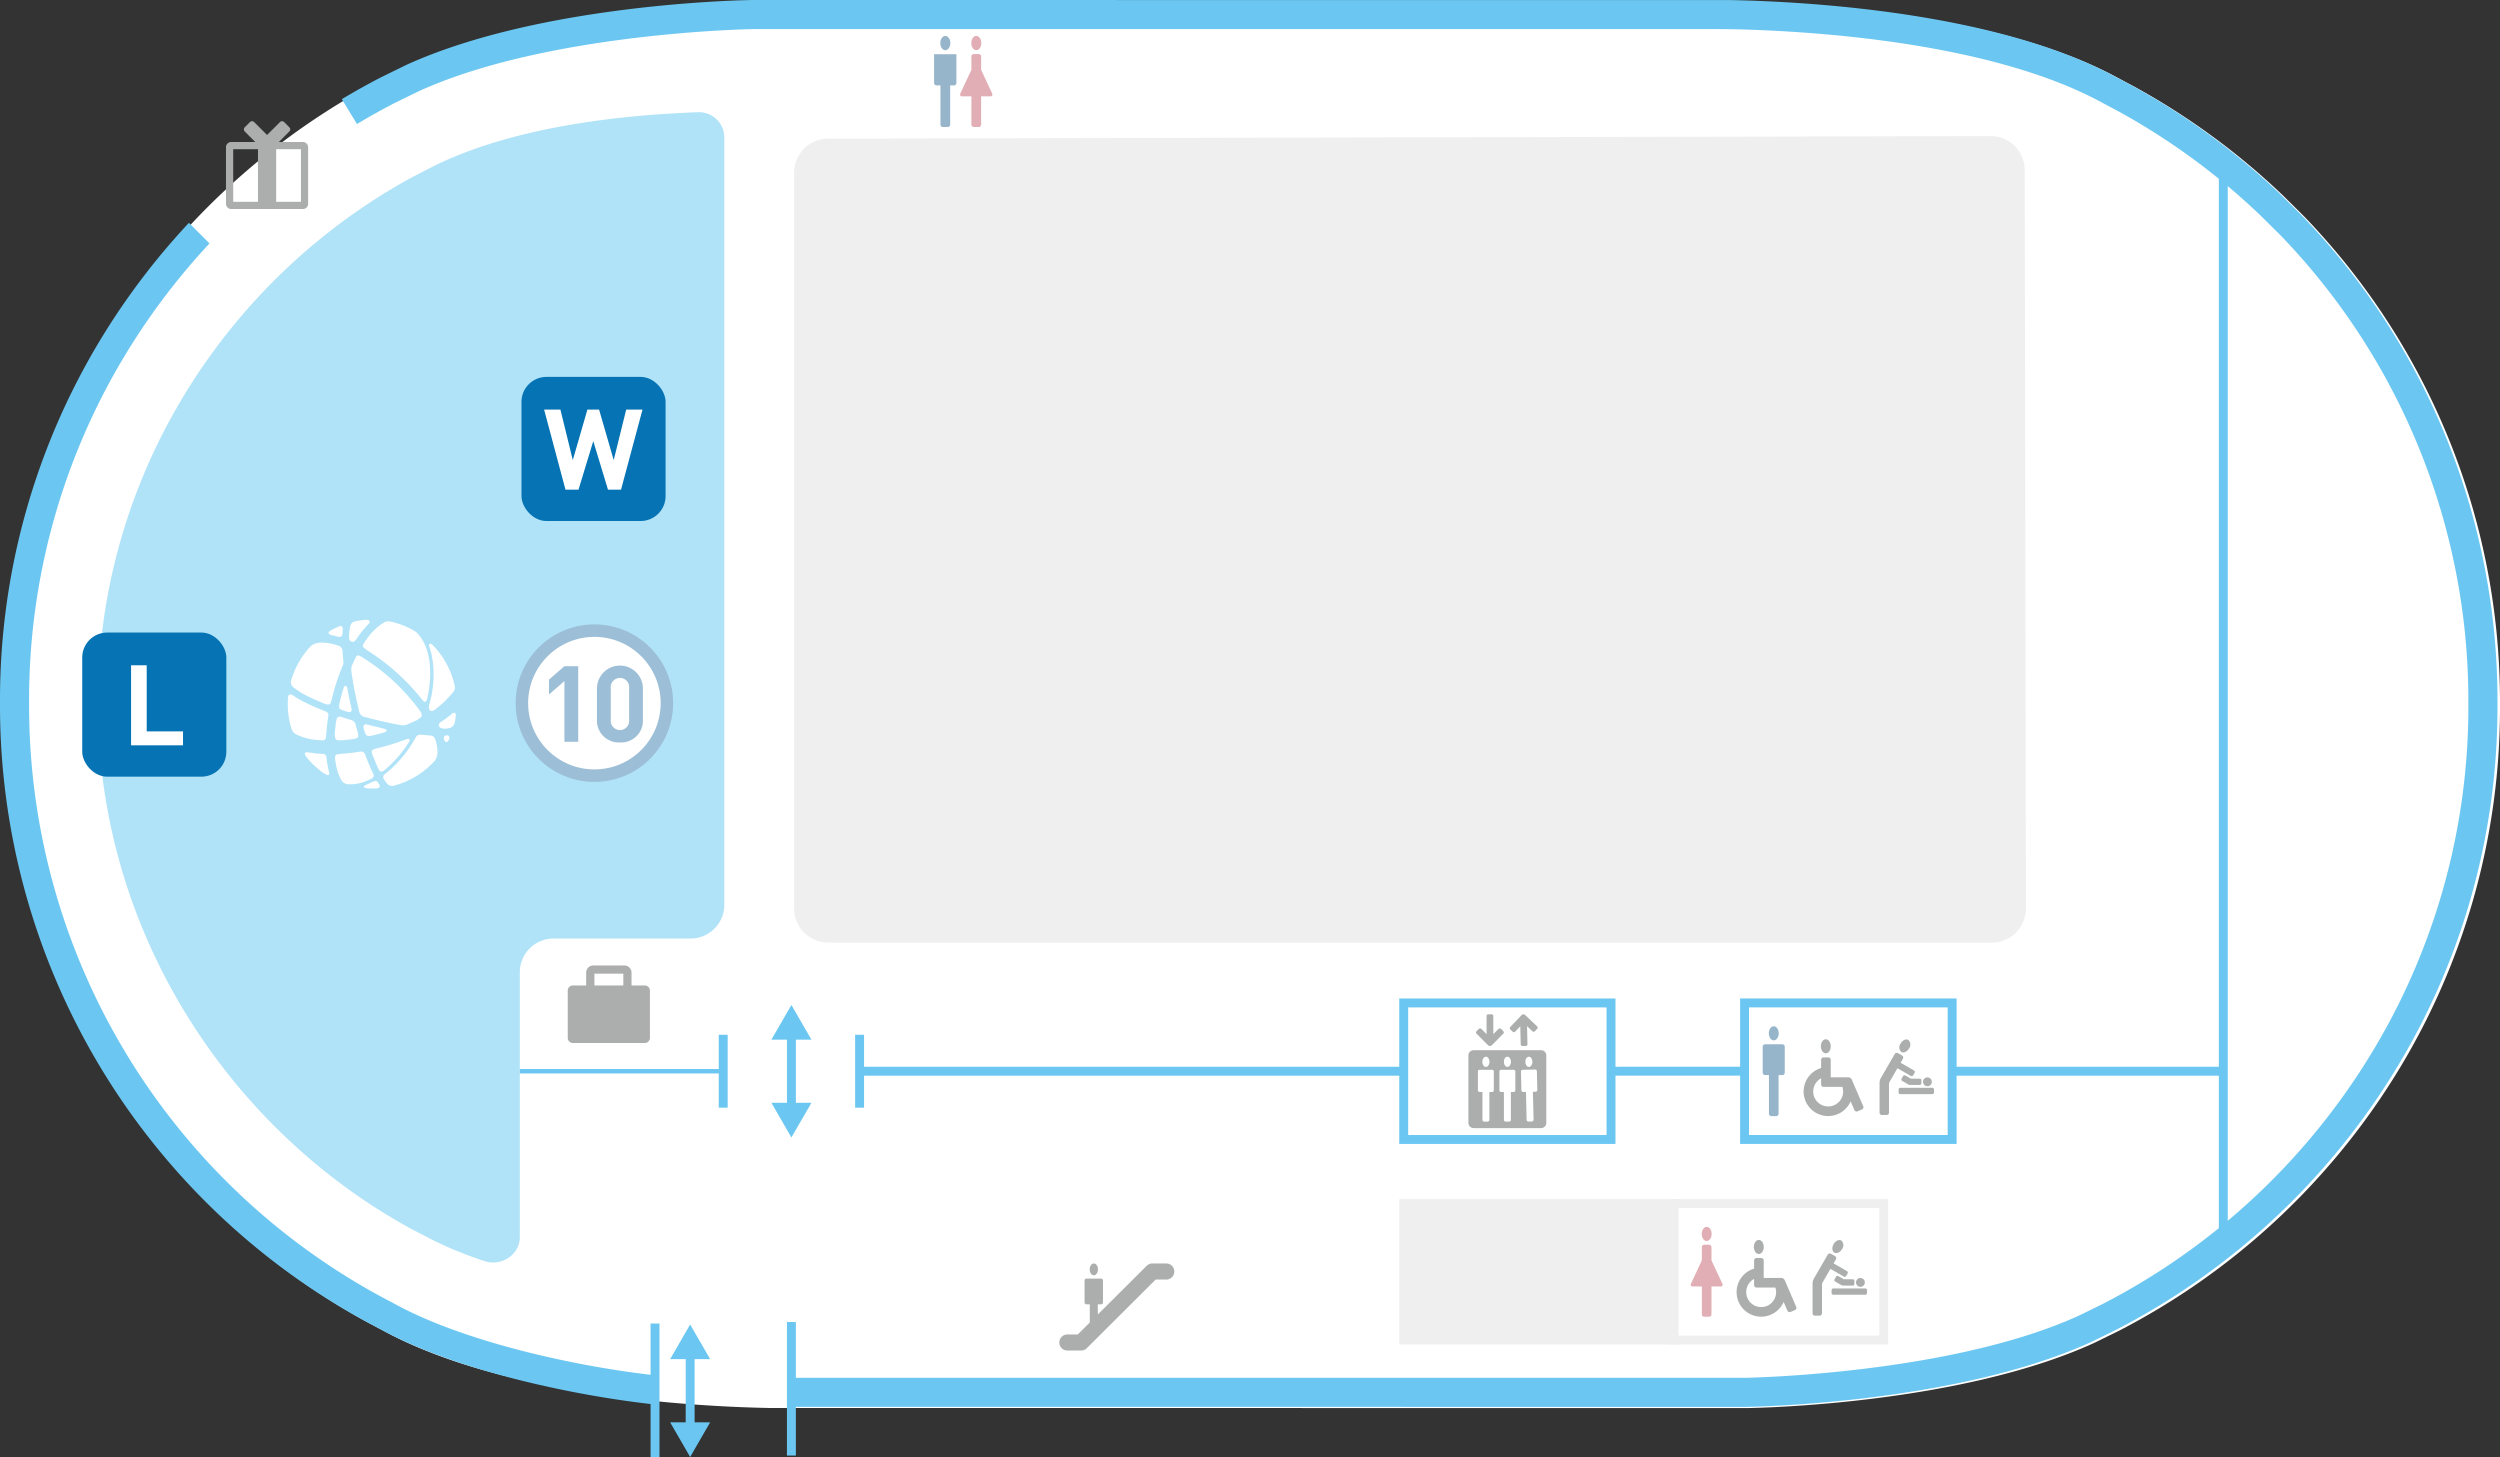
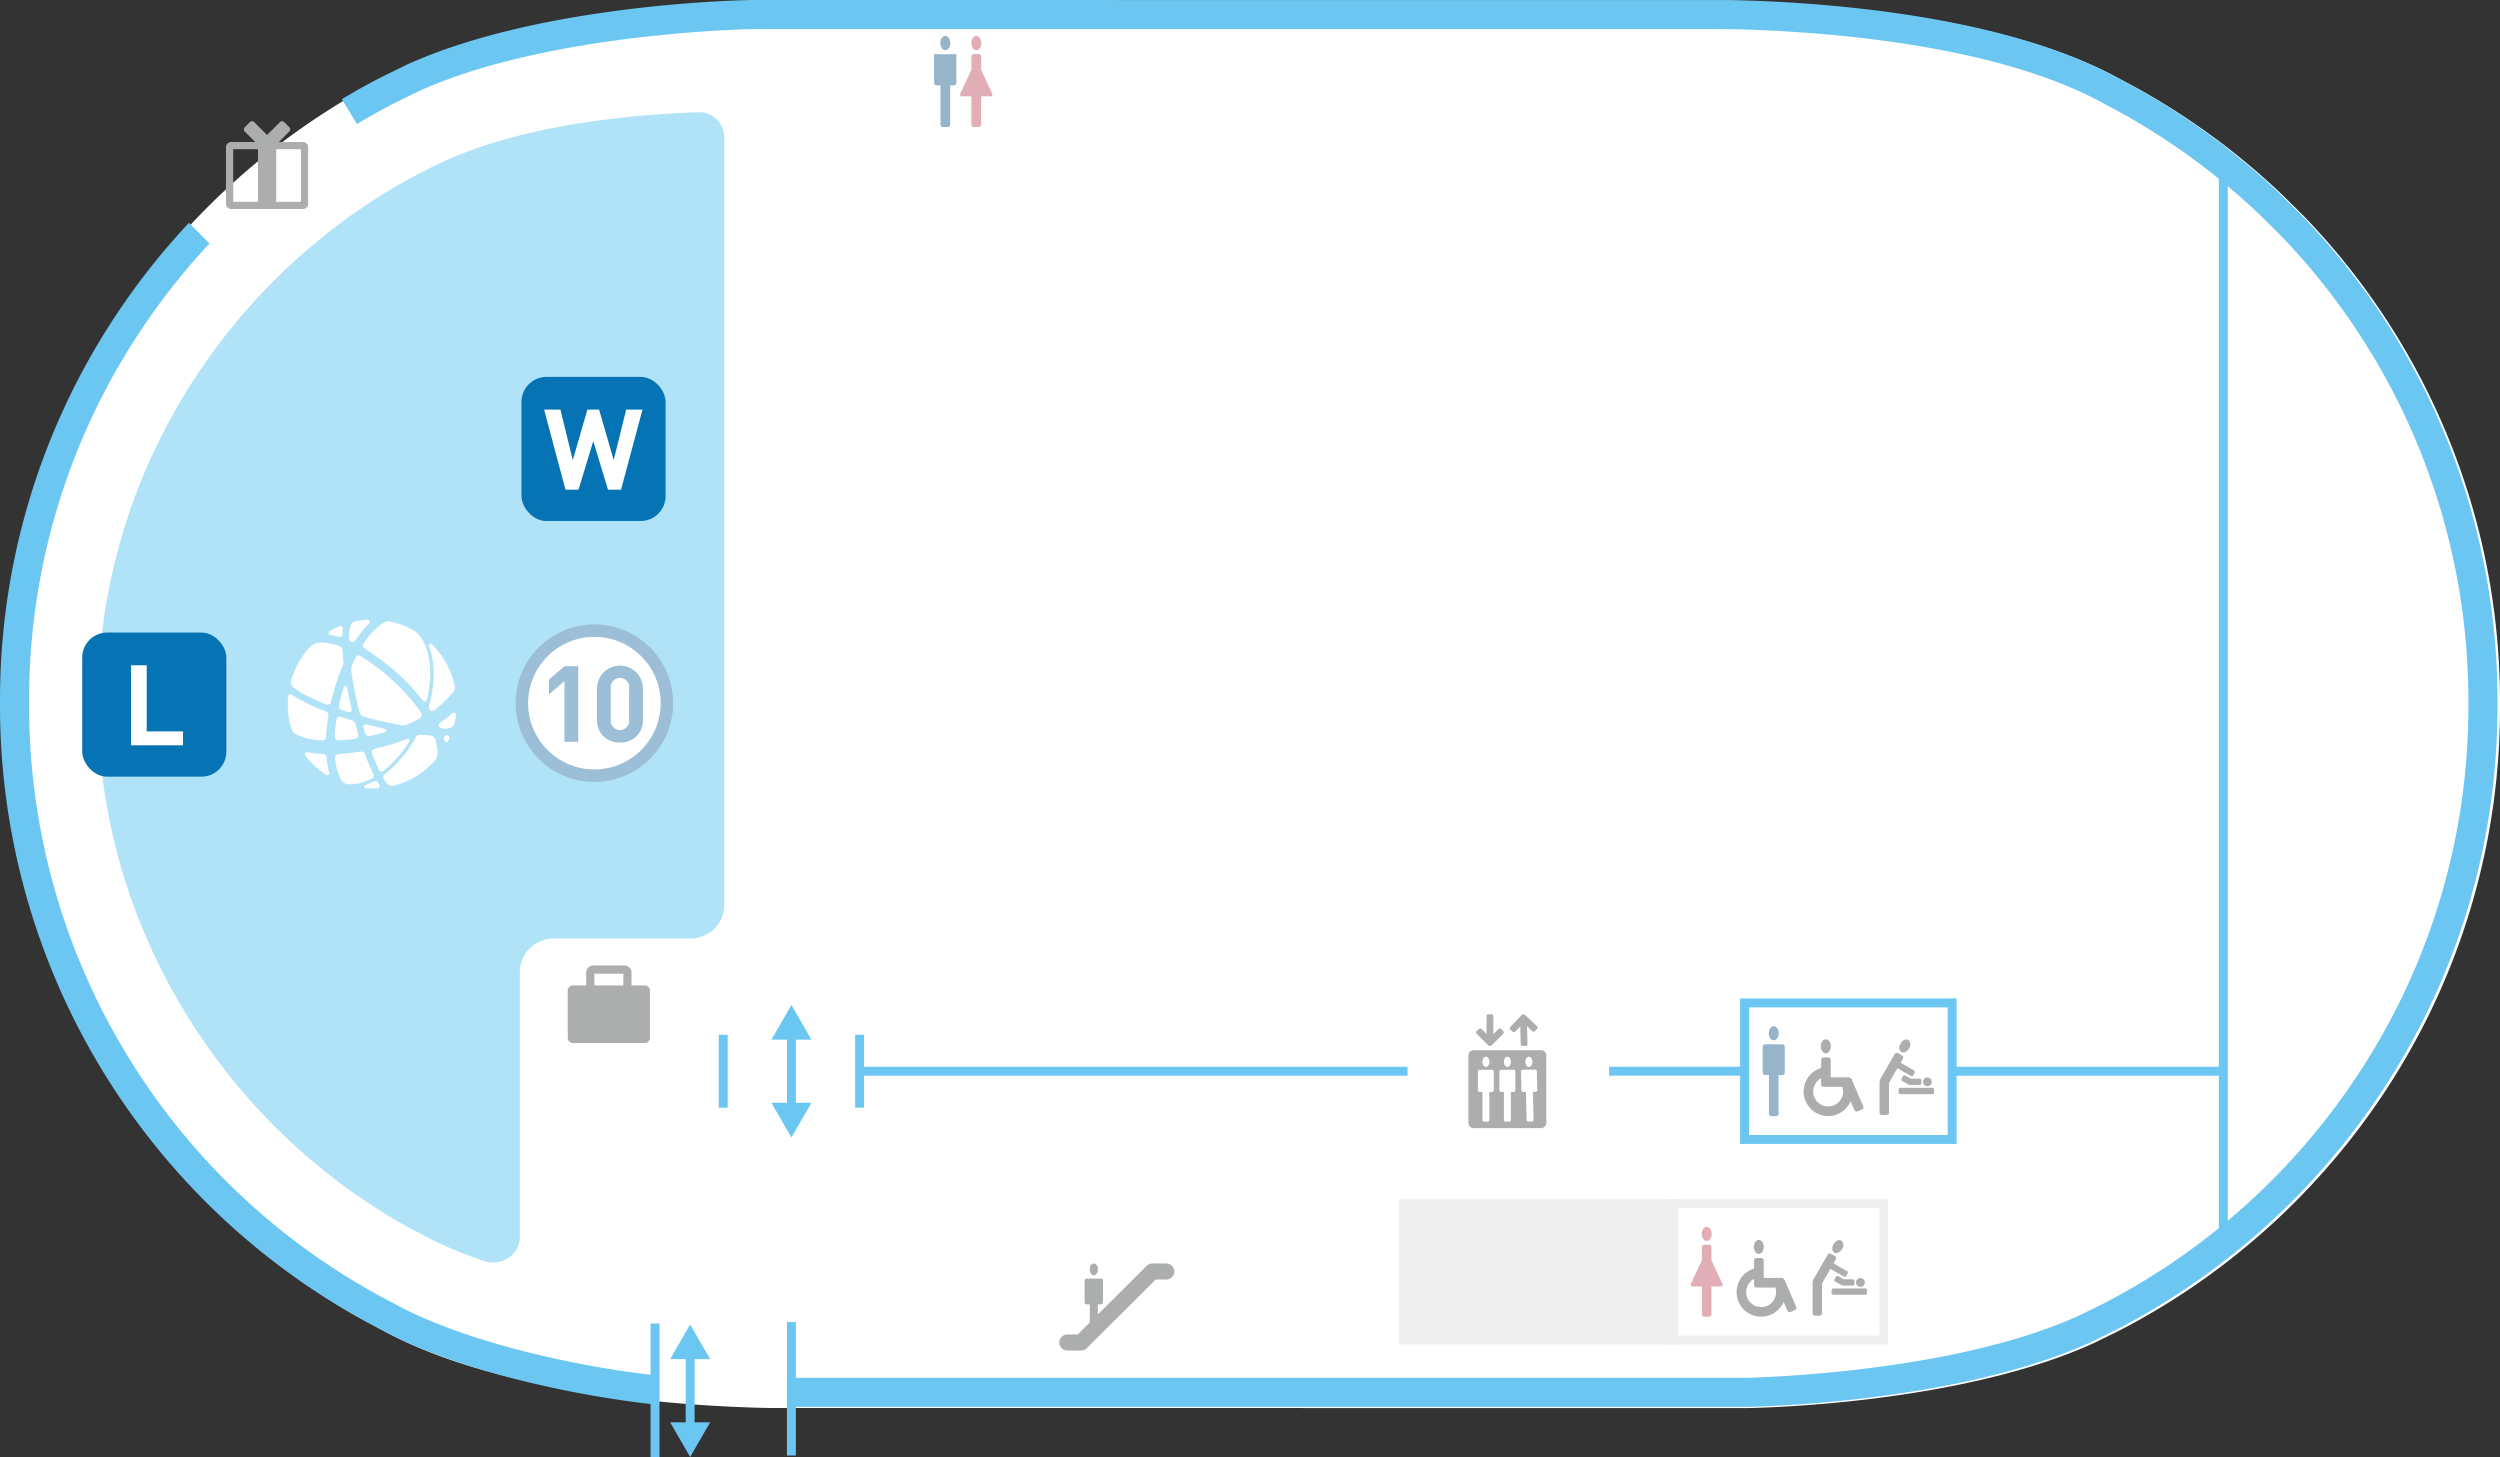
<svg xmlns="http://www.w3.org/2000/svg" viewBox="0 0 640 372.986">
  <rect x="0" y="0" width="640" height="372.986" fill="#333333" stroke="none" />
  <defs>
    <style>.cls-1,.cls-12{fill:#fff;}.cls-2,.cls-4{fill:#efefef;}.cls-3{fill:#b0e3f8;}.cls-4,.cls-9{stroke:#efefef;}.cls-12,.cls-4,.cls-5,.cls-6,.cls-9{stroke-miterlimit:10;}.cls-4,.cls-5,.cls-9{stroke-width:2.283px;}.cls-5,.cls-6,.cls-9{fill:none;}.cls-5,.cls-6{stroke:#6bc7f1;}.cls-6{stroke-width:1.133px;}.cls-7{fill:#acadad;}.cls-8{fill:#6bc7f1;}.cls-10{fill:#97b5ca;}.cls-11{fill:#e2aeb5;}.cls-12{stroke:#9cbed6;stroke-width:3.197px;}.cls-13{fill:#9cbed6;}.cls-14{fill:#0674b4;}</style>
  </defs>
  <g id="_5F" data-name="5F">
    <path class="cls-1" d="M542.472,20.1C511.964,3.408,463.32.706,443.775.319L193.4.3c-2.2.029-54.2.868-88.789,16.641l-6.356,3.115a180.9,180.9,0,0,0-70.486,64.9A178.064,178.064,0,0,0,.647,179.448v1.868A179.535,179.535,0,0,0,94.04,338.467l4.136,2.2c30.508,16.688,79.151,19.389,98.7,19.777l250.369.023c2.2-.029,54.2-.869,88.79-16.64l6.358-3.117a180.891,180.891,0,0,0,70.484-64.9A178.061,178.061,0,0,0,640,181.316v-1.868A178.906,178.906,0,0,0,589.7,55.241L584.4,50a181.117,181.117,0,0,0-37.8-27.7Z" />
-     <path class="cls-2" d="M518.324,43.531l.315,189.048a8.706,8.706,0,0,1-8.7,8.72H212.008a8.706,8.706,0,0,1-8.706-8.706V44.2a8.706,8.706,0,0,1,8.687-8.706L509.6,34.84A8.706,8.706,0,0,1,518.324,43.531Z" />
    <path class="cls-3" d="M141.719,240.261h35.064a8.644,8.644,0,0,0,8.645-8.644V35.205a6.483,6.483,0,0,0-6.733-6.478c-16.866.629-45.932,3.036-67.759,13.843l-5.307,2.737C58.884,70.663,25.048,121.072,25.048,180.049c0,58.6,33.836,109.387,80.581,134.742l5.307,2.738a100.609,100.609,0,0,0,13.192,5.338c4.222,1.39,8.945-1.693,8.945-6.138V248.906A8.645,8.645,0,0,1,141.719,240.261Z" />
    <path class="cls-1" d="M87.38,178.114c-.147.571-.3,1.137-.431,1.7a6.911,6.911,0,0,0-.155,1.224.678.678,0,0,0,.214.415,3.275,3.275,0,0,0,1.068.49c.186.061.375.12.572.18a4,4,0,0,0,.763.177.545.545,0,0,0,.607-.628,4.149,4.149,0,0,0-.136-.769c-.358-1.55-.669-3.087-.946-4.6a1.382,1.382,0,0,0-.232-.625.345.345,0,0,0-.219-.094.364.364,0,0,0-.3.1,1.648,1.648,0,0,0-.27.582C87.725,176.879,87.553,177.492,87.38,178.114Z" />
    <path class="cls-1" d="M83.687,194.822s-.117-.936-.177-1.216a.79.79,0,0,0-.758-.583c-.39-.042-1.392-.086-2-.159s-1.912-.311-2.314-.281a.408.408,0,0,0-.36.6,2.58,2.58,0,0,0,.389.642,21.811,21.811,0,0,0,4.511,4.194,2.875,2.875,0,0,0,.9.406c.271.034.46-.118.388-.566-.043-.259-.1-.482-.169-.754A22.943,22.943,0,0,1,83.687,194.822Z" />
    <path class="cls-1" d="M82.8,189.507a.707.707,0,0,0,.607-.589,11.224,11.224,0,0,0,.145-1.445c.075-1,.191-2.017.338-3.058.039-.3.185-1.146.185-1.414a.827.827,0,0,0-.091-.4c-.238-.4-1.176-.7-1.671-.905-1.387-.552-2.662-1.12-3.827-1.681a30.874,30.874,0,0,1-3.064-1.7,3.739,3.739,0,0,0-.88-.529.574.574,0,0,0-.749.463,3.508,3.508,0,0,0-.1.872c-.015.372-.026.746-.026,1.113a21.547,21.547,0,0,0,.968,6.4,2.574,2.574,0,0,0,1.127,1.338,14.916,14.916,0,0,0,5.446,1.471A8.462,8.462,0,0,0,82.8,189.507Z" />
    <path class="cls-1" d="M90.018,164.257c.47.165.829-.039,1.3-.725a22.55,22.55,0,0,1,3.005-3.758c.586-.7.3-1.171-.714-1.089a20.66,20.66,0,0,0-2.828.4,1.506,1.506,0,0,0-1.034.924,12.51,12.51,0,0,0-.384,2.837C89.314,163.7,89.555,164.093,90.018,164.257Z" />
    <path class="cls-1" d="M84.37,162.413a2.206,2.206,0,0,0,.6.2c.309.073.793.177,1.2.29a2.55,2.55,0,0,0,.855.159.873.873,0,0,0,.282-.1.62.62,0,0,0,.263-.3,2.947,2.947,0,0,0,.122-.766c.006-.139.019-.27.034-.377a3.133,3.133,0,0,0-.028-.9.541.541,0,0,0-.641-.336,3.324,3.324,0,0,0-.631.229c-.618.28-1.217.582-1.8.915a1.335,1.335,0,0,0-.421.365A.424.424,0,0,0,84.37,162.413Z" />
    <path class="cls-1" d="M92.94,165.106a.716.716,0,0,0,.037.551,8.472,8.472,0,0,0,1.543,1.157A55.954,55.954,0,0,1,107.9,178.9a7.7,7.7,0,0,0,.561.645.5.5,0,0,0,.687-.1,2.818,2.818,0,0,0,.259-.8c1.058-4.776.967-9.379-.352-12.892a10.95,10.95,0,0,0-2.167-3.605v0a3.514,3.514,0,0,0-.812-.654,21.52,21.52,0,0,0-6.268-2.406,2.26,2.26,0,0,0-.384-.031,2.147,2.147,0,0,0-.8.152c-.174.077-.343.174-.534.276a15.089,15.089,0,0,0-4.371,4.365A5.146,5.146,0,0,0,92.94,165.106Z" />
    <path class="cls-1" d="M94.745,185.681a4.16,4.16,0,0,0-1.223-.229.561.561,0,0,0-.322.177.448.448,0,0,0-.111.151,2.064,2.064,0,0,0,.159,1.18c.08.264.153.527.236.784a1.079,1.079,0,0,0,1.012.707.987.987,0,0,0,.173-.01c.861-.188,1.751-.4,2.648-.646.223-.055.448-.122.664-.18a5.272,5.272,0,0,0,.807-.29.381.381,0,0,0-.128-.673C98.286,186.5,95.875,185.965,94.745,185.681Z" />
    <path class="cls-1" d="M110.442,167.338a26.362,26.362,0,0,1-.492,12.792c-.02.074-.042.156-.063.229-.01.054-.024.114-.037.171a1.77,1.77,0,0,0,.149,1.241v.006c.271.378.873.211,1.285-.058a27.286,27.286,0,0,0,4.834-4.663,1.846,1.846,0,0,0,.274-1.571,21.627,21.627,0,0,0-5.413-10.133,3.3,3.3,0,0,0-.474-.45c-.438-.319-.835.006-.587.7C109.984,165.776,110.3,166.74,110.442,167.338Z" />
    <path class="cls-1" d="M103.124,185.675a3.146,3.146,0,0,0,1.058-.185c.857-.361,1.688-.732,2.471-1.108.326-.184,1.117-.659,1.276-1.068a1.421,1.421,0,0,0-.247-1.095,52.542,52.542,0,0,0-15.041-14.011c-.8-.516-1.137-.568-1.458-.117-.116.16-.671,1.362-1.08,2.267a3.023,3.023,0,0,0-.183,1.05,3.532,3.532,0,0,0,.025.4v0c.378,2.767.964,5.9,1.764,9.309.094.407.191.805.288,1.206a1.729,1.729,0,0,0,1.092,1.134c.4.118.8.225,1.209.332,3,.788,5.783,1.4,8.293,1.845A2.8,2.8,0,0,0,103.124,185.675Z" />
    <path class="cls-1" d="M110.293,188.305c-.43-.039-2.3-.216-2.731-.216a1.283,1.283,0,0,0-1.074.566,30.467,30.467,0,0,1-8.082,9.62.884.884,0,0,0-.3.653.982.982,0,0,0,.1.422,12.14,12.14,0,0,0,.918,1.3,1.737,1.737,0,0,0,1.269.549,1.712,1.712,0,0,0,.342-.032,21.632,21.632,0,0,0,10.594-6.431,3.994,3.994,0,0,0,.655-2.59,10.951,10.951,0,0,0-.61-3.022A1.316,1.316,0,0,0,110.293,188.305Z" />
    <path class="cls-1" d="M114.412,188.24h-.032c-.083.007-.169.013-.253.026a.645.645,0,0,0-.526.642.453.453,0,0,0,.027.163h0c.014.052.031.114.044.164a1.482,1.482,0,0,0,.333.647.476.476,0,0,0,.655-.1,5.492,5.492,0,0,0,.307-.548c.023-.046.041-.088.061-.132a.734.734,0,0,0,.032-.216A.644.644,0,0,0,114.412,188.24Z" />
    <path class="cls-1" d="M104.542,190.211a2.04,2.04,0,0,0,.322-.665.39.39,0,0,0-.291-.4,1.128,1.128,0,0,0-.6.133c-1.833.69-3.758,1.318-5.76,1.851-.527.148-1.577.4-2.144.554-.578.18-1.188.253-.738,1.5.369.922.936,2.286,1.291,3.1.075.168.429,1.054.728,1.179a.8.8,0,0,0,.5.039,2.818,2.818,0,0,0,.925-.65A30.151,30.151,0,0,0,104.542,190.211Z" />
    <path class="cls-1" d="M116.131,182.475a1.468,1.468,0,0,0-.575.373,29.236,29.236,0,0,1-2.829,2.074.827.827,0,0,0-.306,1.043c.268.547,1.221.582,1.61.573a4.779,4.779,0,0,0,1.136-.177,1.756,1.756,0,0,0,1.183-1.189,9.1,9.1,0,0,0,.339-2.366A.5.5,0,0,0,116.131,182.475Z" />
    <path class="cls-1" d="M87.916,169.519a1.445,1.445,0,0,0-.014-.25c-.079-.78-.146-1.531-.2-2.249-.013-.164-.019-.331-.027-.489a1.419,1.419,0,0,0-.886-1.172,13.09,13.09,0,0,0-4.65-.853,5.205,5.205,0,0,0-1.358.212,3.453,3.453,0,0,0-1.419.9A21.577,21.577,0,0,0,74.5,174.3a2.207,2.207,0,0,0-.025.32A1.694,1.694,0,0,0,75,175.854a20.167,20.167,0,0,0,4.258,2.606c1.035.5,2.166,1.009,3.389,1.5a3.4,3.4,0,0,0,1.491.407c.132-.028.077-.023.117-.041a.721.721,0,0,0,.382-.384A10.673,10.673,0,0,0,85,178.7c.095-.384.194-.767.3-1.143a55.282,55.282,0,0,1,2.508-7.33A2.178,2.178,0,0,0,87.916,169.519Z" />
    <path class="cls-1" d="M96.542,200.071a.734.734,0,0,0-.153-.09.588.588,0,0,0-.237-.056,2.692,2.692,0,0,0-1.049.378c-.367.169-.735.336-1.1.492-.17.073-.535.258-.648.316a.3.3,0,0,0-.017.541,2.661,2.661,0,0,0,.81.167c.381.018.767.041,1.142.041.27,0,.54-.007.8-.011a2.244,2.244,0,0,0,.727-.1.582.582,0,0,0,.365-.641,1.236,1.236,0,0,0-.191-.438A3.743,3.743,0,0,0,96.542,200.071Z" />
    <path class="cls-1" d="M95.241,199.26a.856.856,0,0,0,.43-.746.809.809,0,0,0-.059-.311c-.186-.374-.373-.778-.568-1.193-.548-1.209-1.093-2.551-1.624-3.993a1.081,1.081,0,0,0-.977-.617.876.876,0,0,0-.186.02l.006-.007c-1.646.265-3.258.451-4.818.555-.316.021-.645.056-1,.11a.715.715,0,0,0-.653.545,4.651,4.651,0,0,0,.119,1.5,13.183,13.183,0,0,0,1.418,4.488c.049.09.107.173.159.261a2.163,2.163,0,0,0,1.421.884,10.506,10.506,0,0,0,4.639-.728A13.989,13.989,0,0,0,95.241,199.26Z" />
    <path class="cls-1" d="M86.9,189.518a9.523,9.523,0,0,0,1.05-.045c.627-.049,1.265-.12,1.924-.2a7.136,7.136,0,0,0,1.351-.27.63.63,0,0,0,.489-.613,6.54,6.54,0,0,0-.273-1.461c-.16-.53-.3-1.067-.451-1.609a1.543,1.543,0,0,0-.875-.921q-1.167-.348-2.284-.711a3.506,3.506,0,0,0-.689-.192.762.762,0,0,0-.854.328A5.353,5.353,0,0,0,86,184.956c-.1.8-.19,1.582-.253,2.36a6.557,6.557,0,0,0-.026,1.037C85.781,189.256,86.036,189.509,86.9,189.518Z" />
    <rect class="cls-4" x="359.357" y="308.116" width="69.172" height="34.933" />
    <line class="cls-5" x1="220.055" y1="274.234" x2="360.33" y2="274.234" />
-     <line class="cls-6" x1="133.073" y1="274.234" x2="185.157" y2="274.234" />
    <path class="cls-7" d="M77.572,36.354H71.384l2.676-2.687a.763.763,0,0,0,.242-.548.742.742,0,0,0-.242-.54L72.755,31.26a.771.771,0,0,0-.553-.234.761.761,0,0,0-.538.234L68.37,34.553l-3.3-3.293a.768.768,0,0,0-.55-.234.779.779,0,0,0-.543.234l-1.313,1.319a.731.731,0,0,0-.226.54.752.752,0,0,0,.226.548l2.68,2.687H59.168a1.334,1.334,0,0,0-1.318,1.324v14.51a1.322,1.322,0,0,0,1.318,1.317h18.4a1.32,1.32,0,0,0,1.314-1.317V37.678A1.333,1.333,0,0,0,77.572,36.354Zm-.53,1.846V51.658H70.7V38.2ZM59.7,38.2h6.34V51.658H59.7Z" />
    <line class="cls-5" x1="176.678" y1="365.613" x2="176.678" y2="346.441" />
    <polygon class="cls-8" points="181.802 364.114 176.678 372.986 171.555 364.114 181.802 364.114" />
    <polygon class="cls-8" points="181.802 347.94 176.678 339.068 171.555 347.94 181.802 347.94" />
    <line class="cls-5" x1="202.602" y1="283.82" x2="202.602" y2="264.648" />
    <polygon class="cls-8" points="207.726 282.321 202.603 291.193 197.479 282.321 207.726 282.321" />
    <polygon class="cls-8" points="207.726 266.147 202.603 257.275 197.479 266.147 207.726 266.147" />
-     <rect class="cls-5" x="359.351" y="256.757" width="53.068" height="34.949" />
    <rect class="cls-5" x="455.704" y="247.654" width="34.946" height="53.139" transform="translate(198.954 747.401) rotate(-90)" />
    <rect class="cls-9" x="428.529" y="308.121" width="53.71" height="34.924" />
    <line class="cls-5" x1="202.598" y1="372.62" x2="202.598" y2="338.438" />
    <line class="cls-5" x1="220.055" y1="283.565" x2="220.055" y2="264.904" />
    <line class="cls-5" x1="185.143" y1="283.565" x2="185.143" y2="264.904" />
    <line class="cls-5" x1="167.687" y1="373.005" x2="167.688" y2="338.823" />
    <path class="cls-8" d="M27.125,84.658A178.072,178.072,0,0,0,0,179.152v1.867A179.537,179.537,0,0,0,93.392,338.171l4.135,2.2c18.685,10.22,48.06,16.7,69.5,19.115V352c-20.515-2.349-48.458-8.613-65.961-18.188l-4.127-2.2a172.069,172.069,0,0,1-89.49-150.6v-1.867A170.626,170.626,0,0,1,33.44,88.607,173.674,173.674,0,0,1,53.631,62.319l-5.267-5.275A181.008,181.008,0,0,0,27.125,84.658Z" />
    <path class="cls-8" d="M103.968,16.64l-6.357,3.116q-5.151,2.653-10.1,5.632l3.872,6.36q4.7-2.812,9.573-5.338l6.2-3.037C140.206,8.3,192.329,7.456,192.8,7.449H439.788l3.238.022c18.949.376,66.162,2.965,95.261,18.883l4.129,2.2a173.438,173.438,0,0,1,36.073,26.417l5.3,5.24A171.481,171.481,0,0,1,631.9,179.152v1.867a170.617,170.617,0,0,1-25.992,90.545,173.406,173.406,0,0,1-67.515,62.2l-6.2,3.038c-33.053,15.07-85.177,15.917-85.652,15.923H204.586l-2.21-.019v7.445l244.218.024c2.2-.029,54.2-.868,88.791-16.64l6.357-3.117a180.891,180.891,0,0,0,70.484-64.9,178.054,178.054,0,0,0,27.127-94.494v-1.867a178.9,178.9,0,0,0-50.3-124.208l-5.293-5.239A181.1,181.1,0,0,0,545.96,22l-4.136-2.2C511.316,3.111,462.672.41,443.126.023L192.757,0C190.559.028,138.556.867,103.968,16.64Z" />
    <line class="cls-5" x1="499.652" y1="274.234" x2="569.165" y2="274.234" />
    <line class="cls-5" x1="411.906" y1="274.234" x2="447.4" y2="274.224" />
    <path class="cls-7" d="M165.071,252.28h-3.4v-3.287a1.856,1.856,0,0,0-1.842-1.842h-7.925a1.849,1.849,0,0,0-1.845,1.842v3.287h-3.4a1.308,1.308,0,0,0-1.315,1.31v12.093a1.315,1.315,0,0,0,1.315,1.324h18.41a1.319,1.319,0,0,0,1.311-1.324V253.59a1.312,1.312,0,0,0-1.311-1.31m-12.9-3.026h7.4v3.026h-7.4Z" />
    <line class="cls-5" x1="569.165" y1="44.818" x2="569.165" y2="315.192" />
    <path class="cls-7" d="M467.41,269.666c.7,0,1.268-.811,1.268-1.811s-.566-1.805-1.268-1.805-1.264.809-1.264,1.805S466.714,269.666,467.41,269.666Z" />
    <path class="cls-7" d="M476.99,283.2l-2.945-6.845a1.016,1.016,0,0,0-.857-.564h-4.523V271.31a.615.615,0,0,0-.614-.614h-1.23a.615.615,0,0,0-.614.614v2.1a6.282,6.282,0,1,0,7.561,8.529l.966,2.237a.614.614,0,0,0,.807.325l1.128-.49A.612.612,0,0,0,476.99,283.2Zm-8.975.047a3.825,3.825,0,0,1-1.808-7.2v1.585a.616.616,0,0,0,.614.614h4.747a.645.645,0,0,1,.086.015,3.807,3.807,0,0,1-3.639,4.983Z" />
    <path class="cls-7" d="M486.753,269.31c.6.342,1.481-.075,1.967-.93a1.584,1.584,0,0,0-.2-2.164c-.595-.34-1.476.077-1.962.927A1.592,1.592,0,0,0,486.753,269.31Z" />
    <path class="cls-7" d="M494.553,276.945a1.129,1.129,0,1,0-1.129,1.128A1.129,1.129,0,0,0,494.553,276.945Z" />
    <path class="cls-7" d="M486.468,278.481h8.212a.424.424,0,0,1,.424.424v.765a.424.424,0,0,1-.424.424h-8.214a.422.422,0,0,1-.422-.422v-.766A.424.424,0,0,1,486.468,278.481Z" />
    <path class="cls-7" d="M489.991,274.051l-3.436-1.982.595-1.03a.607.607,0,0,0-.223-.827l-1.048-.606a.609.609,0,0,0-.827.221l-3.567,6.181a2.438,2.438,0,0,0-.318,1.206v7.626a.606.606,0,0,0,.6.606h1.21a.609.609,0,0,0,.606-.606v-7.3a1.227,1.227,0,0,1,.18-.642l1.981-3.429,3.434,1.982a.425.425,0,0,0,.579-.154l.385-.662A.428.428,0,0,0,489.991,274.051Z" />
    <path class="cls-7" d="M491.878,276.563a.424.424,0,0,0-.422-.426h-2.117a.564.564,0,0,1-.3-.078l-1.276-.74a.425.425,0,0,0-.579.157l-.384.663a.424.424,0,0,0,.156.578l1.457.843a1.172,1.172,0,0,0,.645.19h2.394a.423.423,0,0,0,.422-.424Z" />
    <path class="cls-10" d="M454.083,266.337c.7,0,1.269-.811,1.269-1.814s-.567-1.805-1.269-1.805-1.263.81-1.263,1.805S453.386,266.337,454.083,266.337Z" />
    <path class="cls-10" d="M456.276,267.336h-4.411a.616.616,0,0,0-.615.615v6.655a.616.616,0,0,0,.615.615h.989v9.894a.616.616,0,0,0,.614.614H454.7a.617.617,0,0,0,.615-.614v-9.894h.964a.616.616,0,0,0,.614-.615v-6.655A.616.616,0,0,0,456.276,267.336Z" />
    <path class="cls-10" d="M242,12.855c.707,0,1.282-.818,1.282-1.836S242.708,9.2,242,9.2s-1.284.818-1.284,1.824S241.287,12.855,242,12.855Z" />
    <path class="cls-10" d="M244.842,13.872h-5.715v7.363a.63.63,0,0,0,.623.63h1.007V31.883a.622.622,0,0,0,.619.632h1.245a.626.626,0,0,0,.625-.632V21.865h.973a.632.632,0,0,0,.623-.63Z" />
    <path class="cls-11" d="M249.928,12.855c.714,0,1.284-.818,1.284-1.836s-.57-1.824-1.284-1.824-1.276.818-1.276,1.824S249.221,12.855,249.928,12.855Z" />
    <path class="cls-11" d="M254.015,23.978l-2.843-6.1V14.458a.622.622,0,0,0-.624-.619H249.3a.622.622,0,0,0-.623.619v3.415l-2.847,6.105a.479.479,0,0,0-.05.21.47.47,0,0,0,.464.475h2.433v7.22a.626.626,0,0,0,.623.632h1.245a.626.626,0,0,0,.624-.632v-7.22H253.6a.467.467,0,0,0,.464-.475A.508.508,0,0,0,254.015,23.978Z" />
    <path class="cls-7" d="M280.019,326.479c.589,0,1.062-.677,1.062-1.516s-.473-1.514-1.062-1.514-1.057.681-1.057,1.514S279.436,326.479,280.019,326.479Z" />
    <path class="cls-7" d="M298.566,323.449H295a2.066,2.066,0,0,0-1.454.6l-12.5,12.455v-2.589h.806a.518.518,0,0,0,.512-.518v-5.57a.513.513,0,0,0-.512-.51h-3.692a.511.511,0,0,0-.513.51v5.57a.517.517,0,0,0,.513.518h.828v4.64l-3.073,3.064H273.2a2.058,2.058,0,0,0,0,4.115h3.567a2.057,2.057,0,0,0,1.454-.6s16.521-16.466,17.628-17.567h2.717a2.058,2.058,0,1,0,0-4.116Z" />
    <path class="cls-7" d="M450.254,321.025c.7,0,1.267-.81,1.267-1.81s-.566-1.8-1.267-1.8-1.264.809-1.264,1.8S449.558,321.025,450.254,321.025Z" />
    <path class="cls-7" d="M459.834,334.562l-2.946-6.845a1.014,1.014,0,0,0-.857-.564h-4.522v-4.484a.615.615,0,0,0-.614-.614h-1.23a.616.616,0,0,0-.615.614v2.1a6.282,6.282,0,1,0,7.561,8.529l.966,2.237a.614.614,0,0,0,.807.325l1.129-.489A.613.613,0,0,0,459.834,334.562Zm-8.975.046a3.826,3.826,0,0,1-1.809-7.2V329a.617.617,0,0,0,.615.614h4.747a.855.855,0,0,1,.086.014,3.81,3.81,0,0,1-3.639,4.983Z" />
    <path class="cls-11" d="M436.912,317.7c.7,0,1.268-.81,1.268-1.814s-.566-1.805-1.268-1.805-1.264.811-1.264,1.805S436.215,317.7,436.912,317.7Z" />
    <path class="cls-11" d="M440.944,328.673l-2.809-6.031v-3.369a.615.615,0,0,0-.614-.616h-1.229a.616.616,0,0,0-.614.616v3.37l-2.809,6.03a.453.453,0,0,0-.05.208.461.461,0,0,0,.461.461h2.4v7.133a.616.616,0,0,0,.614.614h1.229a.615.615,0,0,0,.614-.614v-7.133h2.4a.46.46,0,0,0,.46-.461A.429.429,0,0,0,440.944,328.673Z" />
    <path class="cls-7" d="M469.6,320.669c.6.343,1.481-.074,1.968-.93a1.585,1.585,0,0,0-.2-2.163c-.6-.341-1.476.076-1.963.926S469,320.329,469.6,320.669Z" />
    <path class="cls-7" d="M477.4,328.3a1.129,1.129,0,1,0-1.13,1.129A1.13,1.13,0,0,0,477.4,328.3Z" />
    <path class="cls-7" d="M469.311,329.841h8.212a.424.424,0,0,1,.424.424v.765a.424.424,0,0,1-.424.424h-8.214a.422.422,0,0,1-.422-.422v-.766A.424.424,0,0,1,469.311,329.841Z" />
    <path class="cls-7" d="M472.835,325.41l-3.437-1.982.6-1.03a.608.608,0,0,0-.223-.827l-1.048-.606a.61.61,0,0,0-.827.221l-3.568,6.181a2.448,2.448,0,0,0-.317,1.206l0,7.626a.606.606,0,0,0,.6.606h1.21a.608.608,0,0,0,.606-.606l0-7.3a1.233,1.233,0,0,1,.18-.642l1.98-3.428,3.434,1.981a.426.426,0,0,0,.58-.153l.385-.663A.43.43,0,0,0,472.835,325.41Z" />
    <path class="cls-7" d="M474.722,327.923a.424.424,0,0,0-.423-.426h-2.117a.576.576,0,0,1-.3-.078l-1.276-.74a.425.425,0,0,0-.579.157l-.383.663a.424.424,0,0,0,.155.577l1.458.843a1.16,1.16,0,0,0,.645.191H474.3a.423.423,0,0,0,.423-.424Z" />
    <path class="cls-7" d="M377.256,268.855h17.255a1.343,1.343,0,0,1,1.343,1.343v17.253a1.343,1.343,0,0,1-1.343,1.343H377.256a1.341,1.341,0,0,1-1.341-1.341V270.2A1.341,1.341,0,0,1,377.256,268.855Z" />
    <path class="cls-1" d="M391.4,270.516c.5,0,.91.585.91,1.309s-.405,1.31-.91,1.31-.916-.585-.916-1.31S390.894,270.516,391.4,270.516Z" />
    <path class="cls-1" d="M385.9,270.516c.5,0,.91.585.91,1.309s-.405,1.31-.91,1.31-.914-.585-.914-1.31S385.39,270.516,385.9,270.516Z" />
    <path class="cls-1" d="M380.392,270.516c.5,0,.914.585.914,1.309s-.409,1.31-.914,1.31-.915-.585-.915-1.31S379.887,270.516,380.392,270.516Z" />
    <path class="cls-1" d="M382.415,279.1a.445.445,0,0,1-.443.446h-.691v7.143a.45.45,0,0,1-.448.448h-.888a.449.449,0,0,1-.441-.448v-7.143h-.714a.445.445,0,0,1-.442-.446v-4.8a.436.436,0,0,1,.442-.436h3.182a.436.436,0,0,1,.443.436Z" />
    <path class="cls-1" d="M387.924,279.1a.449.449,0,0,1-.448.446h-.693v7.143a.449.449,0,0,1-.446.448h-.888a.45.45,0,0,1-.448-.448v-7.143h-.708a.449.449,0,0,1-.446-.446v-4.8a.44.44,0,0,1,.446-.436h3.183a.44.44,0,0,1,.448.436Z" />
    <path class="cls-1" d="M393.554,279.022a.444.444,0,0,1-.431.457l-.7.016.169,7.14a.445.445,0,0,1-.431.459l-.888.021a.45.45,0,0,1-.458-.438l-.169-7.14-.712.017a.45.45,0,0,1-.454-.436l-.113-4.8a.439.439,0,0,1,.433-.447l3.186-.075a.435.435,0,0,1,.452.426Z" />
    <path class="cls-7" d="M380.94,267.578a.694.694,0,0,0,.958,0l2.986-2.992s.117-.288.117-.288l-.127-.319.01.033-.644-.65-.288-.117-.293.117s-.924.926-1.372,1.384v-4.674a.41.41,0,0,0-.415-.4h-.91a.405.405,0,0,0-.4.4v4.674c-.351-.363-1.373-1.384-1.373-1.384s-.3-.117-.3-.117l-.283.117-.649.65-.116.286.123.288Z" />
    <path class="cls-7" d="M386.614,263.521l.659.624.291.12.284-.134s.91-.948,1.345-1.406l.11,4.662a.409.409,0,0,0,.42.394l.909-.022a.4.4,0,0,0,.4-.412l-.11-4.663,1.4,1.342c.007.01.3.12.3.12l.283-.134.631-.654.115-.29-.129-.295-3.056-2.911a.671.671,0,0,0-.954.023l-2.914,3.051s-.114.3-.114.3l.139.306Z" />
    <circle class="cls-12" cx="152.166" cy="180.005" r="18.563" />
    <path class="cls-13" d="M144.49,189.9V174.352l-3.94,3.425v-3.8l3.94-3.426h3.533V189.9Z" />
    <path class="cls-13" d="M158.721,190.061a5.581,5.581,0,0,1-5.9-5.762v-8.153a5.885,5.885,0,0,1,11.767,0V184.3A5.56,5.56,0,0,1,158.721,190.061Zm2.337-13.86a2.367,2.367,0,1,0-4.7,0v8.07a2.364,2.364,0,1,0,4.7,0Z" />
    <rect class="cls-14" x="21.048" y="161.933" width="36.897" height="36.897" rx="6.388" />
    <path class="cls-1" d="M33.556,190.8V170.313h4v16.922H46.85V190.8Z" />
    <rect class="cls-14" x="133.495" y="96.483" width="36.897" height="36.897" rx="6.388" />
    <path class="cls-1" d="M158.983,125.354h-3.338l-3.769-12.431L148.1,125.354h-3.338l-5.466-20.49h4.172l3.166,12.922,3.74-12.922h2.994l3.74,12.922,3.2-12.922h4.171Z" />
  </g>
</svg>